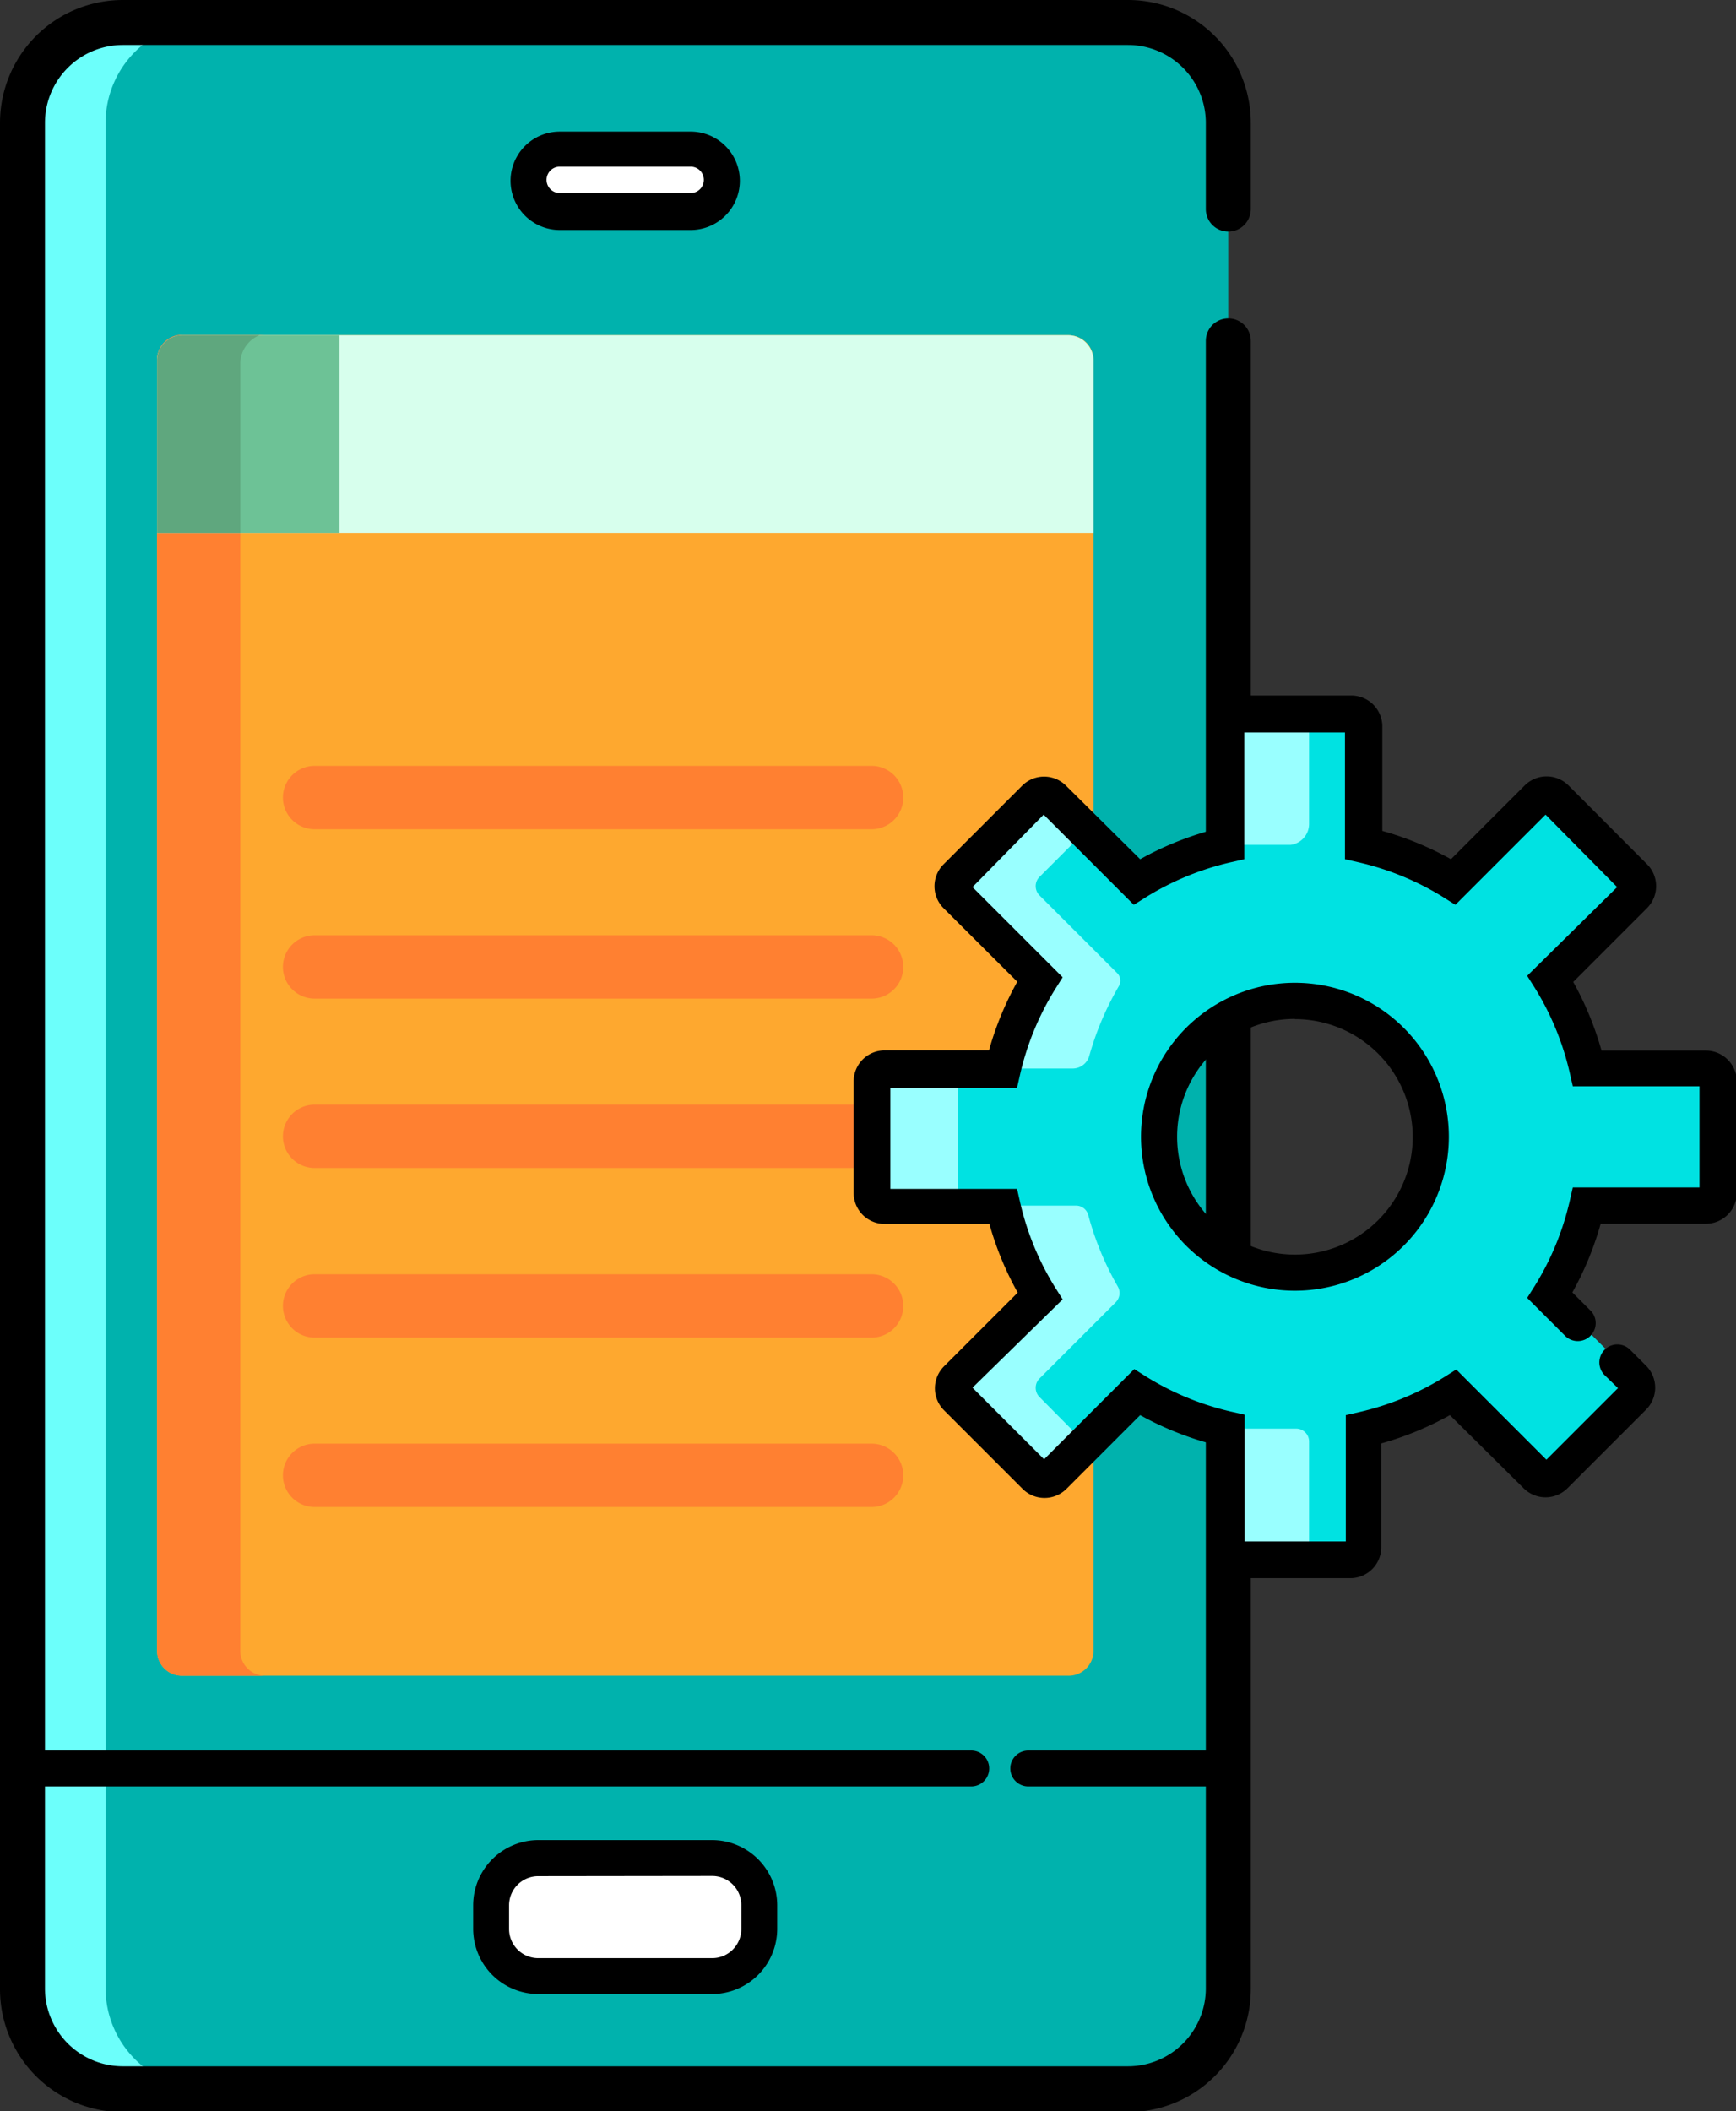
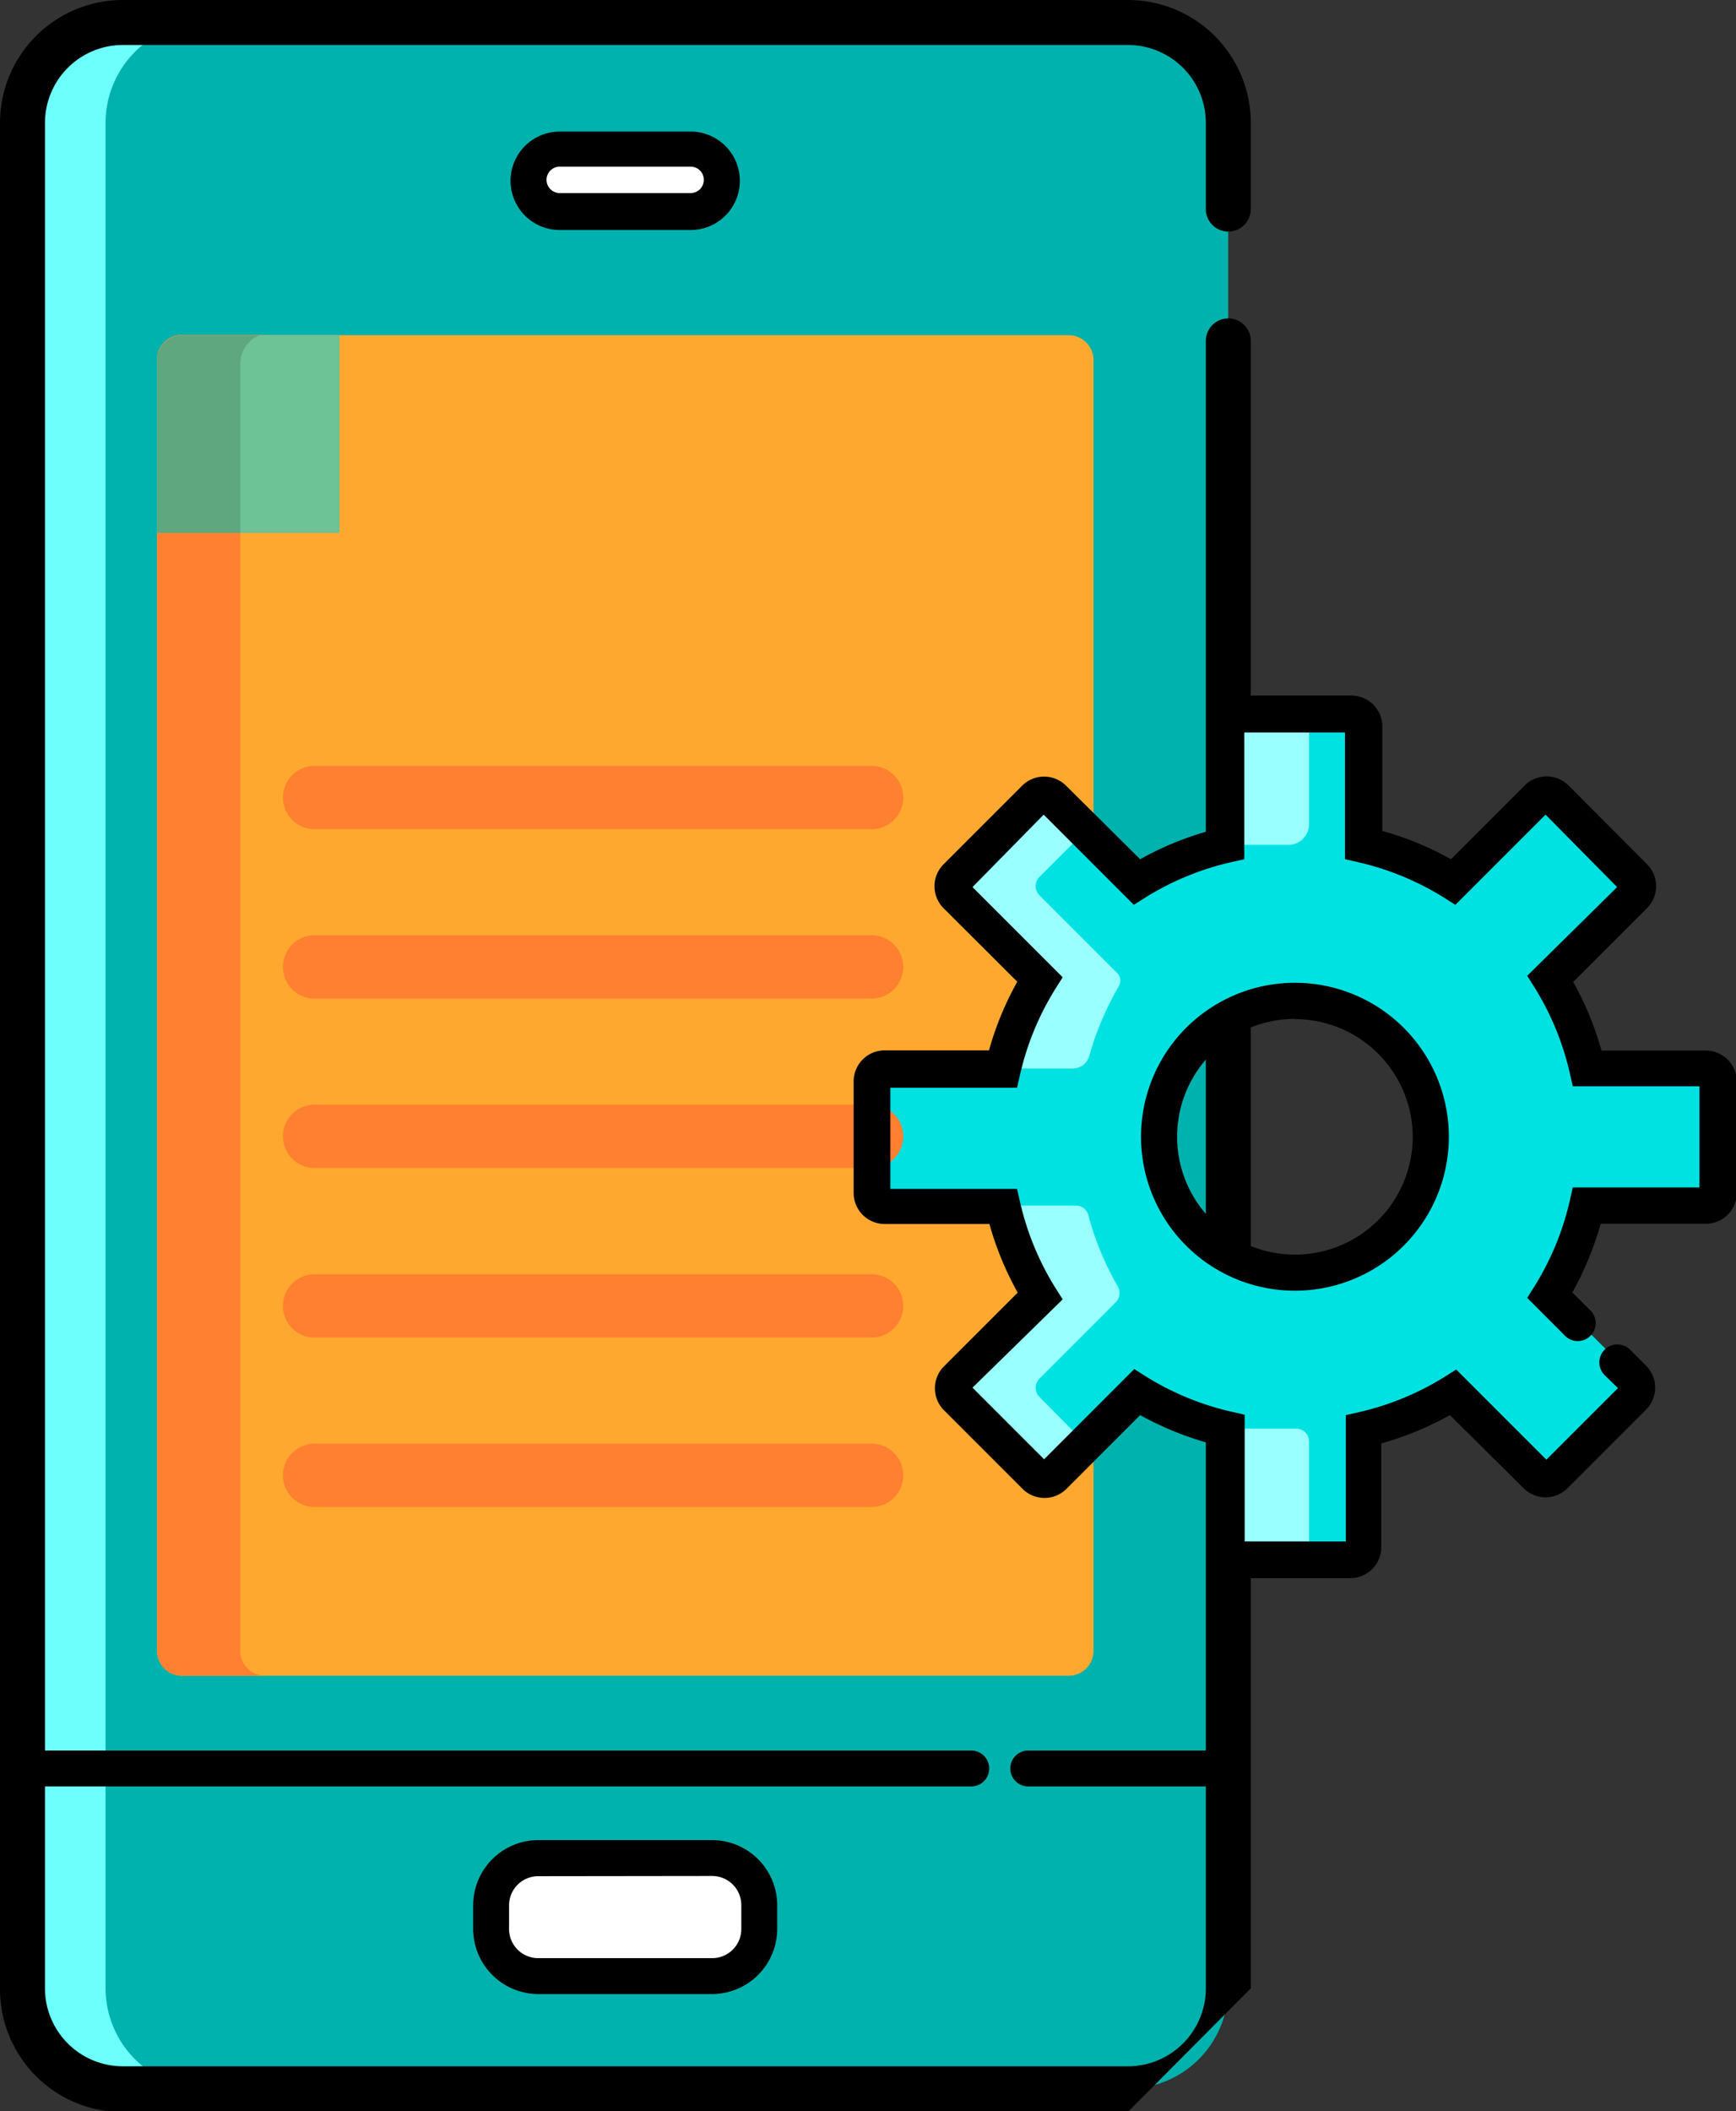
<svg xmlns="http://www.w3.org/2000/svg" id="Layer_1" data-name="Layer 1" viewBox="0 0 82.22 99.96">
  <rect x="0" y="0" width="82.22" height="99.96" fill="#333333" stroke="none" />
  <defs>
    <style>.cls-1{fill:#00b2ad;}.cls-2{fill:#6cfffb;}.cls-3{fill:#fea82f;}.cls-4{fill:#ff8031;}.cls-5{fill:#d7ffed;}.cls-6{fill:#6dc296;}.cls-7{fill:#5fa77e;}.cls-8{fill:#fff;}.cls-9{fill:#00e2e2;}.cls-10{fill:#9ff;}</style>
  </defs>
  <title>mobile_responsiove_design</title>
  <path class="cls-1" d="M53.41,1.06H5.82A4.76,4.76,0,0,0,1.07,5.82V94.14a4.76,4.76,0,0,0,4.75,4.75h47.6a4.76,4.76,0,0,0,4.75-4.75V5.82A4.76,4.76,0,0,0,53.41,1.06Z" />
  <path class="cls-2" d="M5,94.14V5.82A4.76,4.76,0,0,1,9.75,1.06H5.82A4.76,4.76,0,0,0,1.07,5.82V94.14a4.76,4.76,0,0,0,4.75,4.75H9.75A4.76,4.76,0,0,1,5,94.14Z" />
-   <path d="M53.41,100H5.82A5.82,5.82,0,0,1,0,94.14V5.82A5.82,5.82,0,0,1,5.82,0h47.6a5.82,5.82,0,0,1,5.82,5.82V9.9a1.06,1.06,0,0,1-2.13,0V5.82a3.69,3.69,0,0,0-3.69-3.69H5.82A3.69,3.69,0,0,0,2.13,5.82V94.14a3.69,3.69,0,0,0,3.69,3.69h47.6a3.69,3.69,0,0,0,3.69-3.69v-78a1.06,1.06,0,1,1,2.13,0v78A5.82,5.82,0,0,1,53.41,100Z" />
+   <path d="M53.41,100H5.82A5.82,5.82,0,0,1,0,94.14V5.82A5.82,5.82,0,0,1,5.82,0h47.6a5.82,5.82,0,0,1,5.82,5.82V9.9a1.06,1.06,0,0,1-2.13,0V5.82a3.69,3.69,0,0,0-3.69-3.69H5.82A3.69,3.69,0,0,0,2.13,5.82V94.14a3.69,3.69,0,0,0,3.69,3.69h47.6a3.69,3.69,0,0,0,3.69-3.69v-78a1.06,1.06,0,1,1,2.13,0v78Z" />
  <path class="cls-3" d="M50.58,15.87H8.65A1.18,1.18,0,0,0,7.44,17V78.19a1.18,1.18,0,0,0,1.21,1.15H50.58a1.18,1.18,0,0,0,1.21-1.15V17A1.18,1.18,0,0,0,50.58,15.87Z" />
  <path class="cls-4" d="M11.38,78.19V17a1.18,1.18,0,0,1,1.21-1.15H8.65A1.18,1.18,0,0,0,7.44,17V78.19a1.18,1.18,0,0,0,1.21,1.15h3.94A1.18,1.18,0,0,1,11.38,78.19Z" />
-   <path class="cls-5" d="M50.58,15.87H8.65a1.21,1.21,0,0,0-1.21,1.21v8.15H51.79V17.08A1.21,1.21,0,0,0,50.58,15.87Z" />
  <path class="cls-6" d="M16.08,15.87H8.65a1.21,1.21,0,0,0-1.21,1.21v8.15h8.64V15.87Z" />
  <path class="cls-7" d="M11.38,17.23a1.47,1.47,0,0,1,.91-1.36H8.65a1.21,1.21,0,0,0-1.21,1.21v8.15h3.94Z" />
  <path class="cls-8" d="M33.73,93.56H25.49a2.24,2.24,0,0,1-2.23-2.23V90.2A2.24,2.24,0,0,1,25.49,88h8.24A2.24,2.24,0,0,1,36,90.2v1.12A2.24,2.24,0,0,1,33.73,93.56Z" />
  <path d="M33.73,94.41H25.49a3.09,3.09,0,0,1-3.08-3.08V90.2a3.09,3.09,0,0,1,3.08-3.08h8.24a3.09,3.09,0,0,1,3.08,3.08v1.12A3.09,3.09,0,0,1,33.73,94.41Zm-8.24-5.58a1.38,1.38,0,0,0-1.38,1.38v1.12a1.38,1.38,0,0,0,1.38,1.38h8.24a1.38,1.38,0,0,0,1.38-1.38V90.2a1.38,1.38,0,0,0-1.38-1.38Z" />
  <path class="cls-9" d="M80.75,50.58h-5.6a14.12,14.12,0,0,0-1.75-4.24l4-4a.62.62,0,0,0,0-.87L73.64,37.8a.62.62,0,0,0-.87,0l-4,4A14.12,14.12,0,0,0,64.57,40V34.4a.62.62,0,0,0-.62-.62H58.69a.62.62,0,0,0-.62.62V40a14.12,14.12,0,0,0-4.24,1.75l-4-4a.62.62,0,0,0-.87,0l-3.72,3.72a.62.62,0,0,0,0,.87l4,4a14.12,14.12,0,0,0-1.75,4.24H41.9a.62.62,0,0,0-.62.62v5.26a.62.62,0,0,0,.62.62h5.6a14.12,14.12,0,0,0,1.75,4.24l-4,4a.62.62,0,0,0,0,.87L49,69.86a.62.62,0,0,0,.87,0l4-4a14.12,14.12,0,0,0,4.24,1.75v5.6a.62.62,0,0,0,.62.62H64a.62.62,0,0,0,.62-.62v-5.6a14.12,14.12,0,0,0,4.24-1.75l4,4a.62.62,0,0,0,.87,0l3.72-3.72a.62.62,0,0,0,0-.87l-4-4a14.12,14.12,0,0,0,1.75-4.24h5.6a.62.62,0,0,0,.62-.62V51.2A.62.62,0,0,0,80.75,50.58ZM61.33,60.26a6.43,6.43,0,1,1,6.43-6.43A6.43,6.43,0,0,1,61.33,60.26Z" />
  <path class="cls-8" d="M32.71,10h-6.2a1.48,1.48,0,1,1,0-3h6.2a1.48,1.48,0,0,1,0,3Z" />
  <path d="M32.71,10.89h-6.2a2.33,2.33,0,1,1,0-4.66h6.2a2.33,2.33,0,0,1,0,4.66Zm-6.2-3a.62.62,0,0,0,0,1.25h6.2a.62.62,0,0,0,0-1.25Z" />
  <path class="cls-4" d="M41.28,39.26H14.9a1.48,1.48,0,0,1,0-3H41.28a1.48,1.48,0,1,1,0,3Z" />
  <path class="cls-4" d="M41.28,47.28H14.9a1.48,1.48,0,0,1,0-3H41.28a1.48,1.48,0,1,1,0,3Z" />
  <path class="cls-4" d="M41.28,55.3H14.9a1.48,1.48,0,0,1,0-3H41.28a1.48,1.48,0,0,1,0,3Z" />
  <path class="cls-4" d="M41.28,63.33H14.9a1.48,1.48,0,0,1,0-3H41.28a1.48,1.48,0,1,1,0,3Z" />
  <path class="cls-4" d="M41.28,71.35H14.9a1.48,1.48,0,0,1,0-3H41.28a1.48,1.48,0,0,1,0,3Z" />
-   <path class="cls-10" d="M45.37,56.46V51.2a.62.62,0,0,1,.62-.62H41.9a.62.62,0,0,0-.62.62v5.26a.62.62,0,0,0,.62.62H46A.62.62,0,0,1,45.37,56.46Z" />
  <path class="cls-10" d="M49.25,46.35a14.12,14.12,0,0,0-1.75,4.24h3.3a.82.82,0,0,0,.79-.6,14.11,14.11,0,0,1,1.4-3.3.51.51,0,0,0-.08-.62l-3.68-3.68a.62.62,0,0,1,0-.87l2.19-2.19L49.89,37.8a.62.62,0,0,0-.87,0l-3.72,3.72a.62.62,0,0,0,0,.87Z" />
  <path class="cls-10" d="M49.23,66.14a.62.62,0,0,1,0-.87l3.61-3.61a.62.62,0,0,0,.1-.75,14.12,14.12,0,0,1-1.4-3.39.6.6,0,0,0-.58-.44H47.5a14.12,14.12,0,0,0,1.75,4.24l-4,4a.62.62,0,0,0,0,.87L49,69.86a.62.62,0,0,0,.87,0l1.53-1.53Z" />
  <path class="cls-10" d="M62,34.4a.62.62,0,0,1,.62-.62H58.69a.62.62,0,0,0-.62.62V40h3.06A1,1,0,0,0,62,39Z" />
  <path class="cls-10" d="M62,73.25v-5a.61.61,0,0,0-.61-.61H58.08v5.6a.62.62,0,0,0,.62.62h3.94A.62.62,0,0,1,62,73.25Z" />
  <path d="M64,74.72H58.69a1.47,1.47,0,0,1-1.47-1.47V68.32A14.94,14.94,0,0,1,54,67l-3.49,3.49a1.47,1.47,0,0,1-2.08,0l-3.72-3.72a1.47,1.47,0,0,1,0-2.08l3.49-3.49a14.94,14.94,0,0,1-1.34-3.25H41.9a1.47,1.47,0,0,1-1.47-1.47V51.2a1.47,1.47,0,0,1,1.47-1.47h4.94a14.94,14.94,0,0,1,1.34-3.25L44.69,43a1.47,1.47,0,0,1,0-2.08l3.72-3.72a1.47,1.47,0,0,1,2.08,0L54,40.68a14.93,14.93,0,0,1,3.25-1.34V34.4a1.47,1.47,0,0,1,1.47-1.47H64a1.47,1.47,0,0,1,1.47,1.47v4.94a14.93,14.93,0,0,1,3.25,1.34l3.49-3.49a1.47,1.47,0,0,1,2.08,0L78,40.91A1.47,1.47,0,0,1,78,43l-3.49,3.49a14.94,14.94,0,0,1,1.34,3.25h4.94a1.47,1.47,0,0,1,1.47,1.47v5.26a1.47,1.47,0,0,1-1.47,1.47H75.81a14.93,14.93,0,0,1-1.34,3.25l.89.89a.85.85,0,0,1-1.2,1.2l-1.83-1.83.36-.57a13.24,13.24,0,0,0,1.65-4l.15-.66h6V51.43h-6l-.15-.66a13.25,13.25,0,0,0-1.65-4l-.36-.57L76.59,42,73.2,38.57l-4.27,4.27-.57-.36a13.26,13.26,0,0,0-4-1.65l-.66-.15v-6H58.93v6l-.66.15a13.25,13.25,0,0,0-4,1.65l-.57.36-4.27-4.27L46.06,42l4.27,4.27-.36.57a13.25,13.25,0,0,0-1.65,4l-.15.66h-6v4.79h6l.15.66a13.25,13.25,0,0,0,1.65,4l.36.57L46.06,65.7l3.39,3.39,4.27-4.27.57.36a13.26,13.26,0,0,0,4,1.65l.66.15v6h4.79V67l.66-.15a13.25,13.25,0,0,0,4-1.65l.57-.36,4.27,4.27,3.39-3.39L76,65.11a.85.85,0,1,1,1.2-1.21l.76.76a1.47,1.47,0,0,1,0,2.08l-3.72,3.72a1.47,1.47,0,0,1-2.08,0L68.67,67a14.94,14.94,0,0,1-3.25,1.34v4.94A1.47,1.47,0,0,1,64,74.72ZM61.33,61.11a7.29,7.29,0,1,1,7.29-7.29A7.29,7.29,0,0,1,61.33,61.11Zm0-12.87a5.58,5.58,0,1,0,5.58,5.58A5.59,5.59,0,0,0,61.33,48.25Z" />
  <path d="M46,84.58H1.07a.85.85,0,0,1,0-1.7H46a.85.85,0,0,1,0,1.7Z" />
  <path d="M58.08,84.58H48.7a.85.85,0,1,1,0-1.7h9.37a.85.85,0,1,1,0,1.7Z" />
</svg>